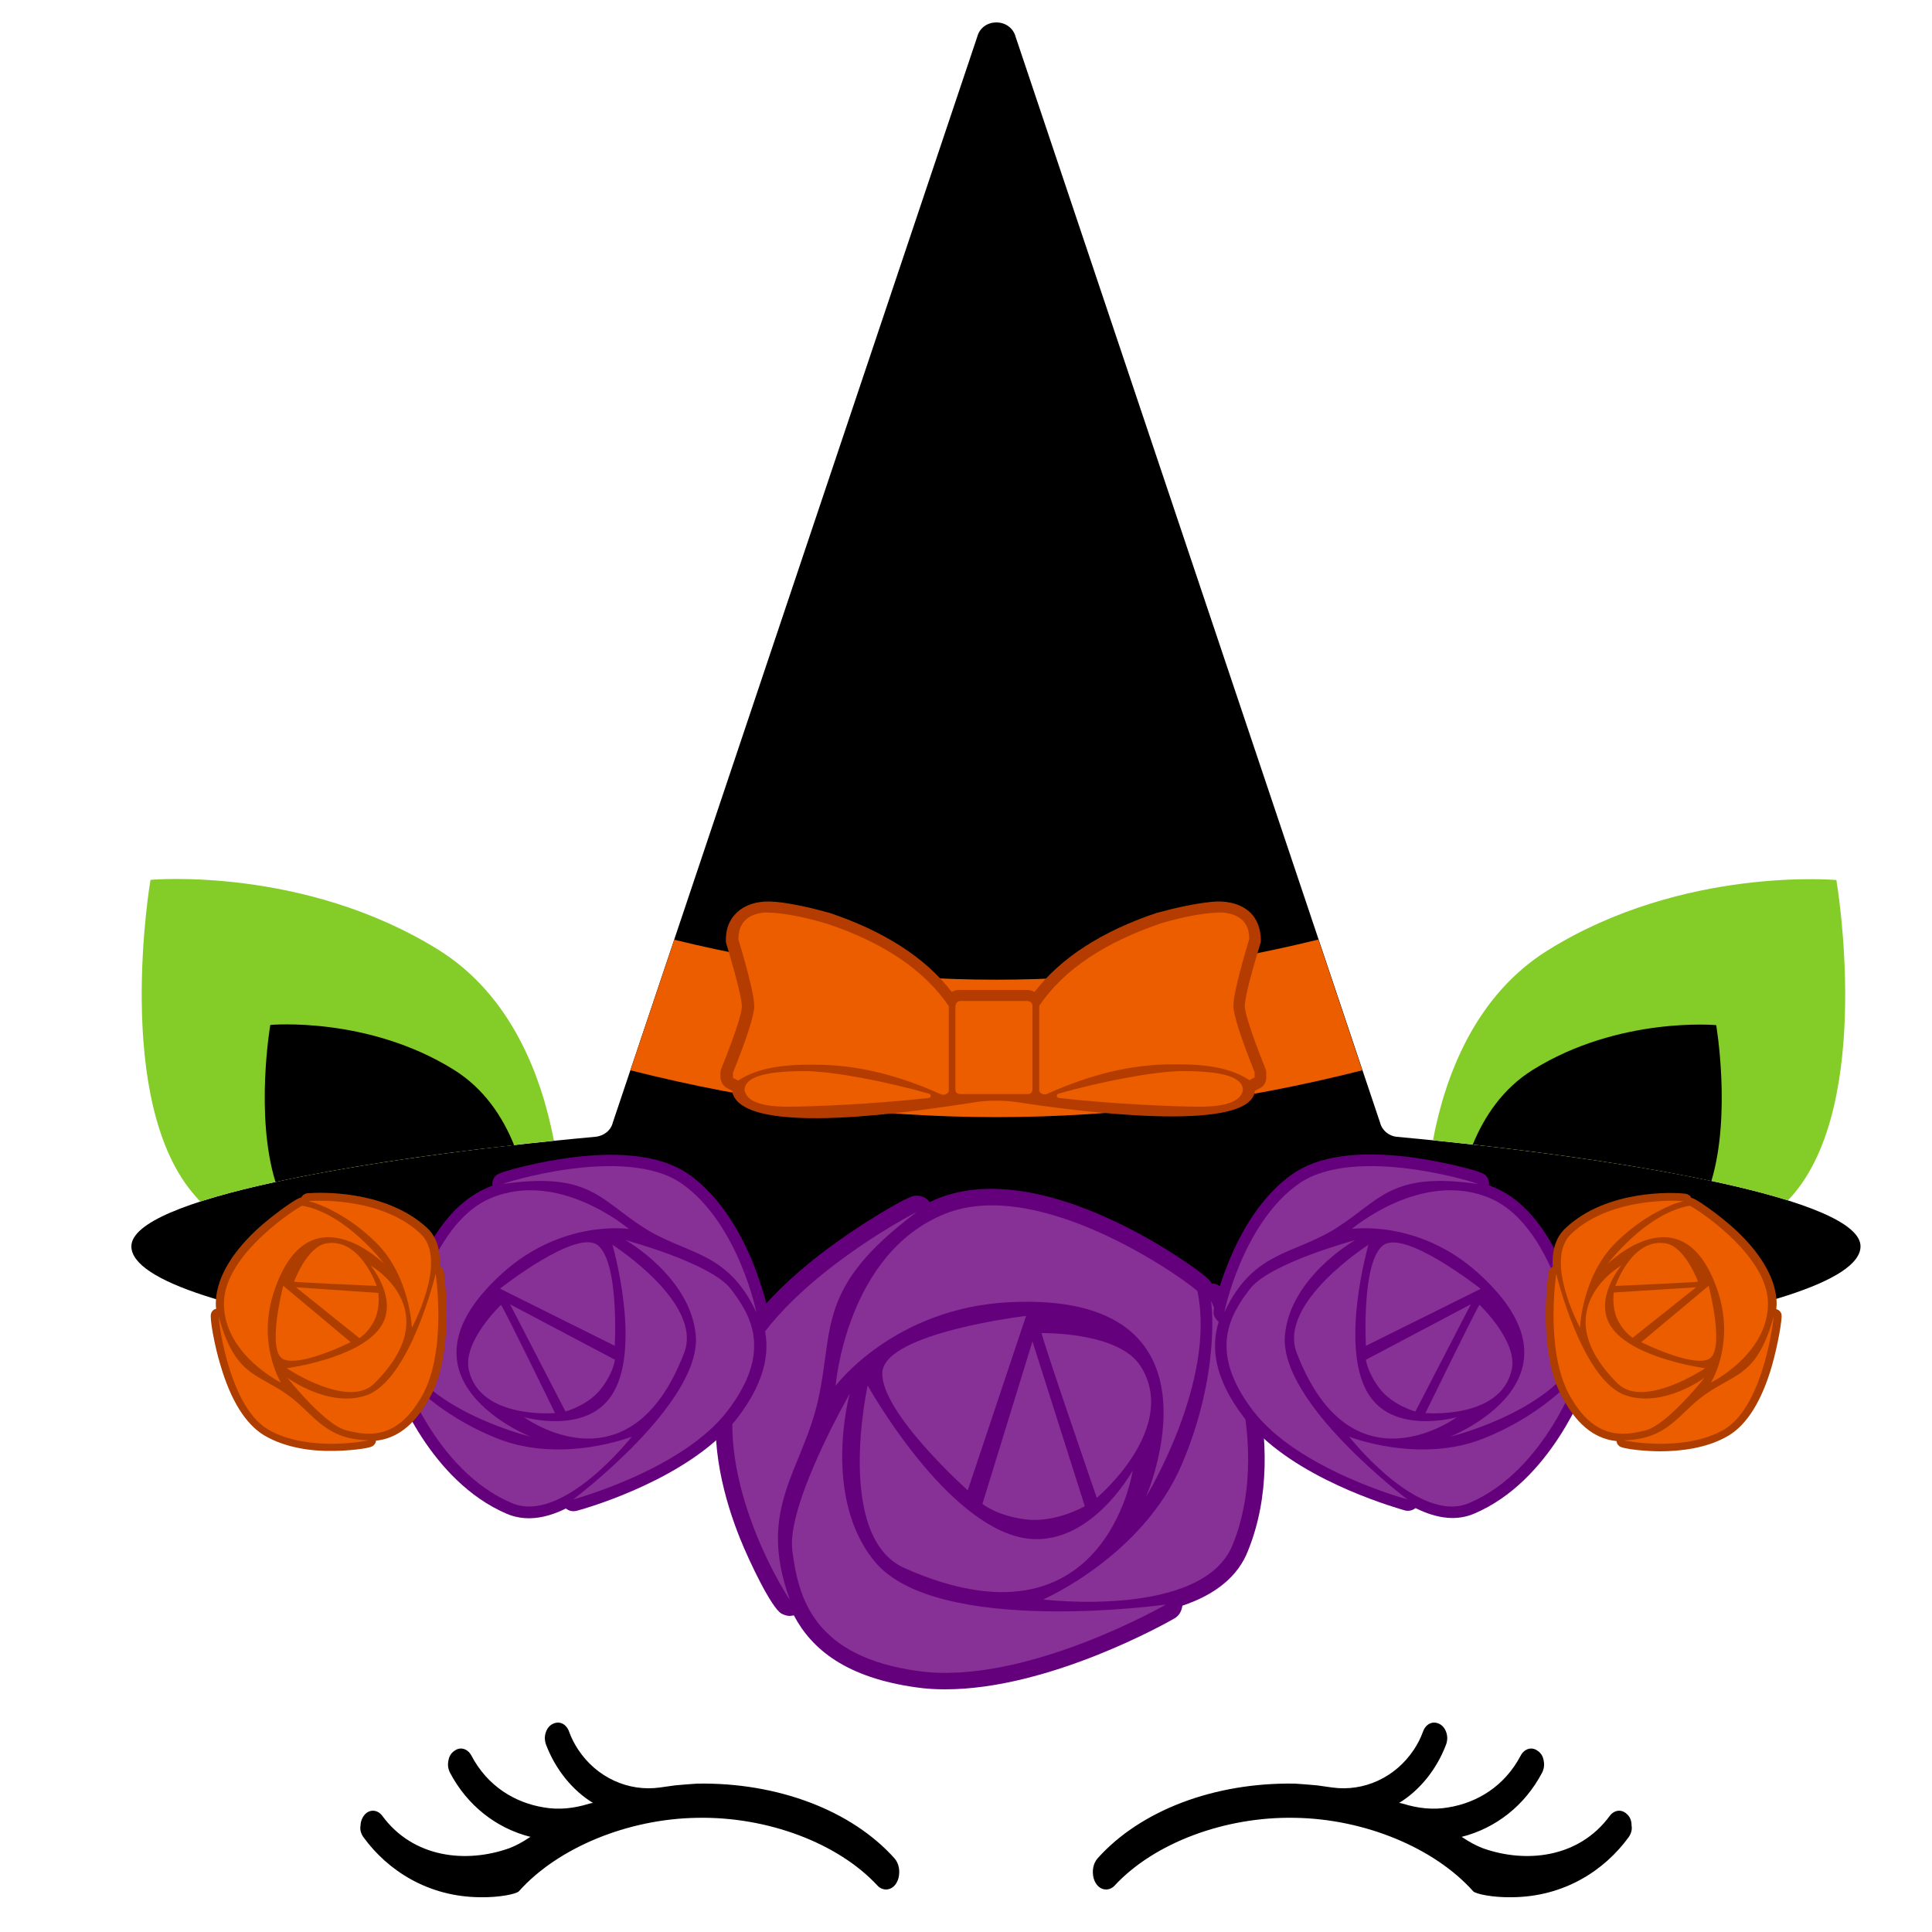
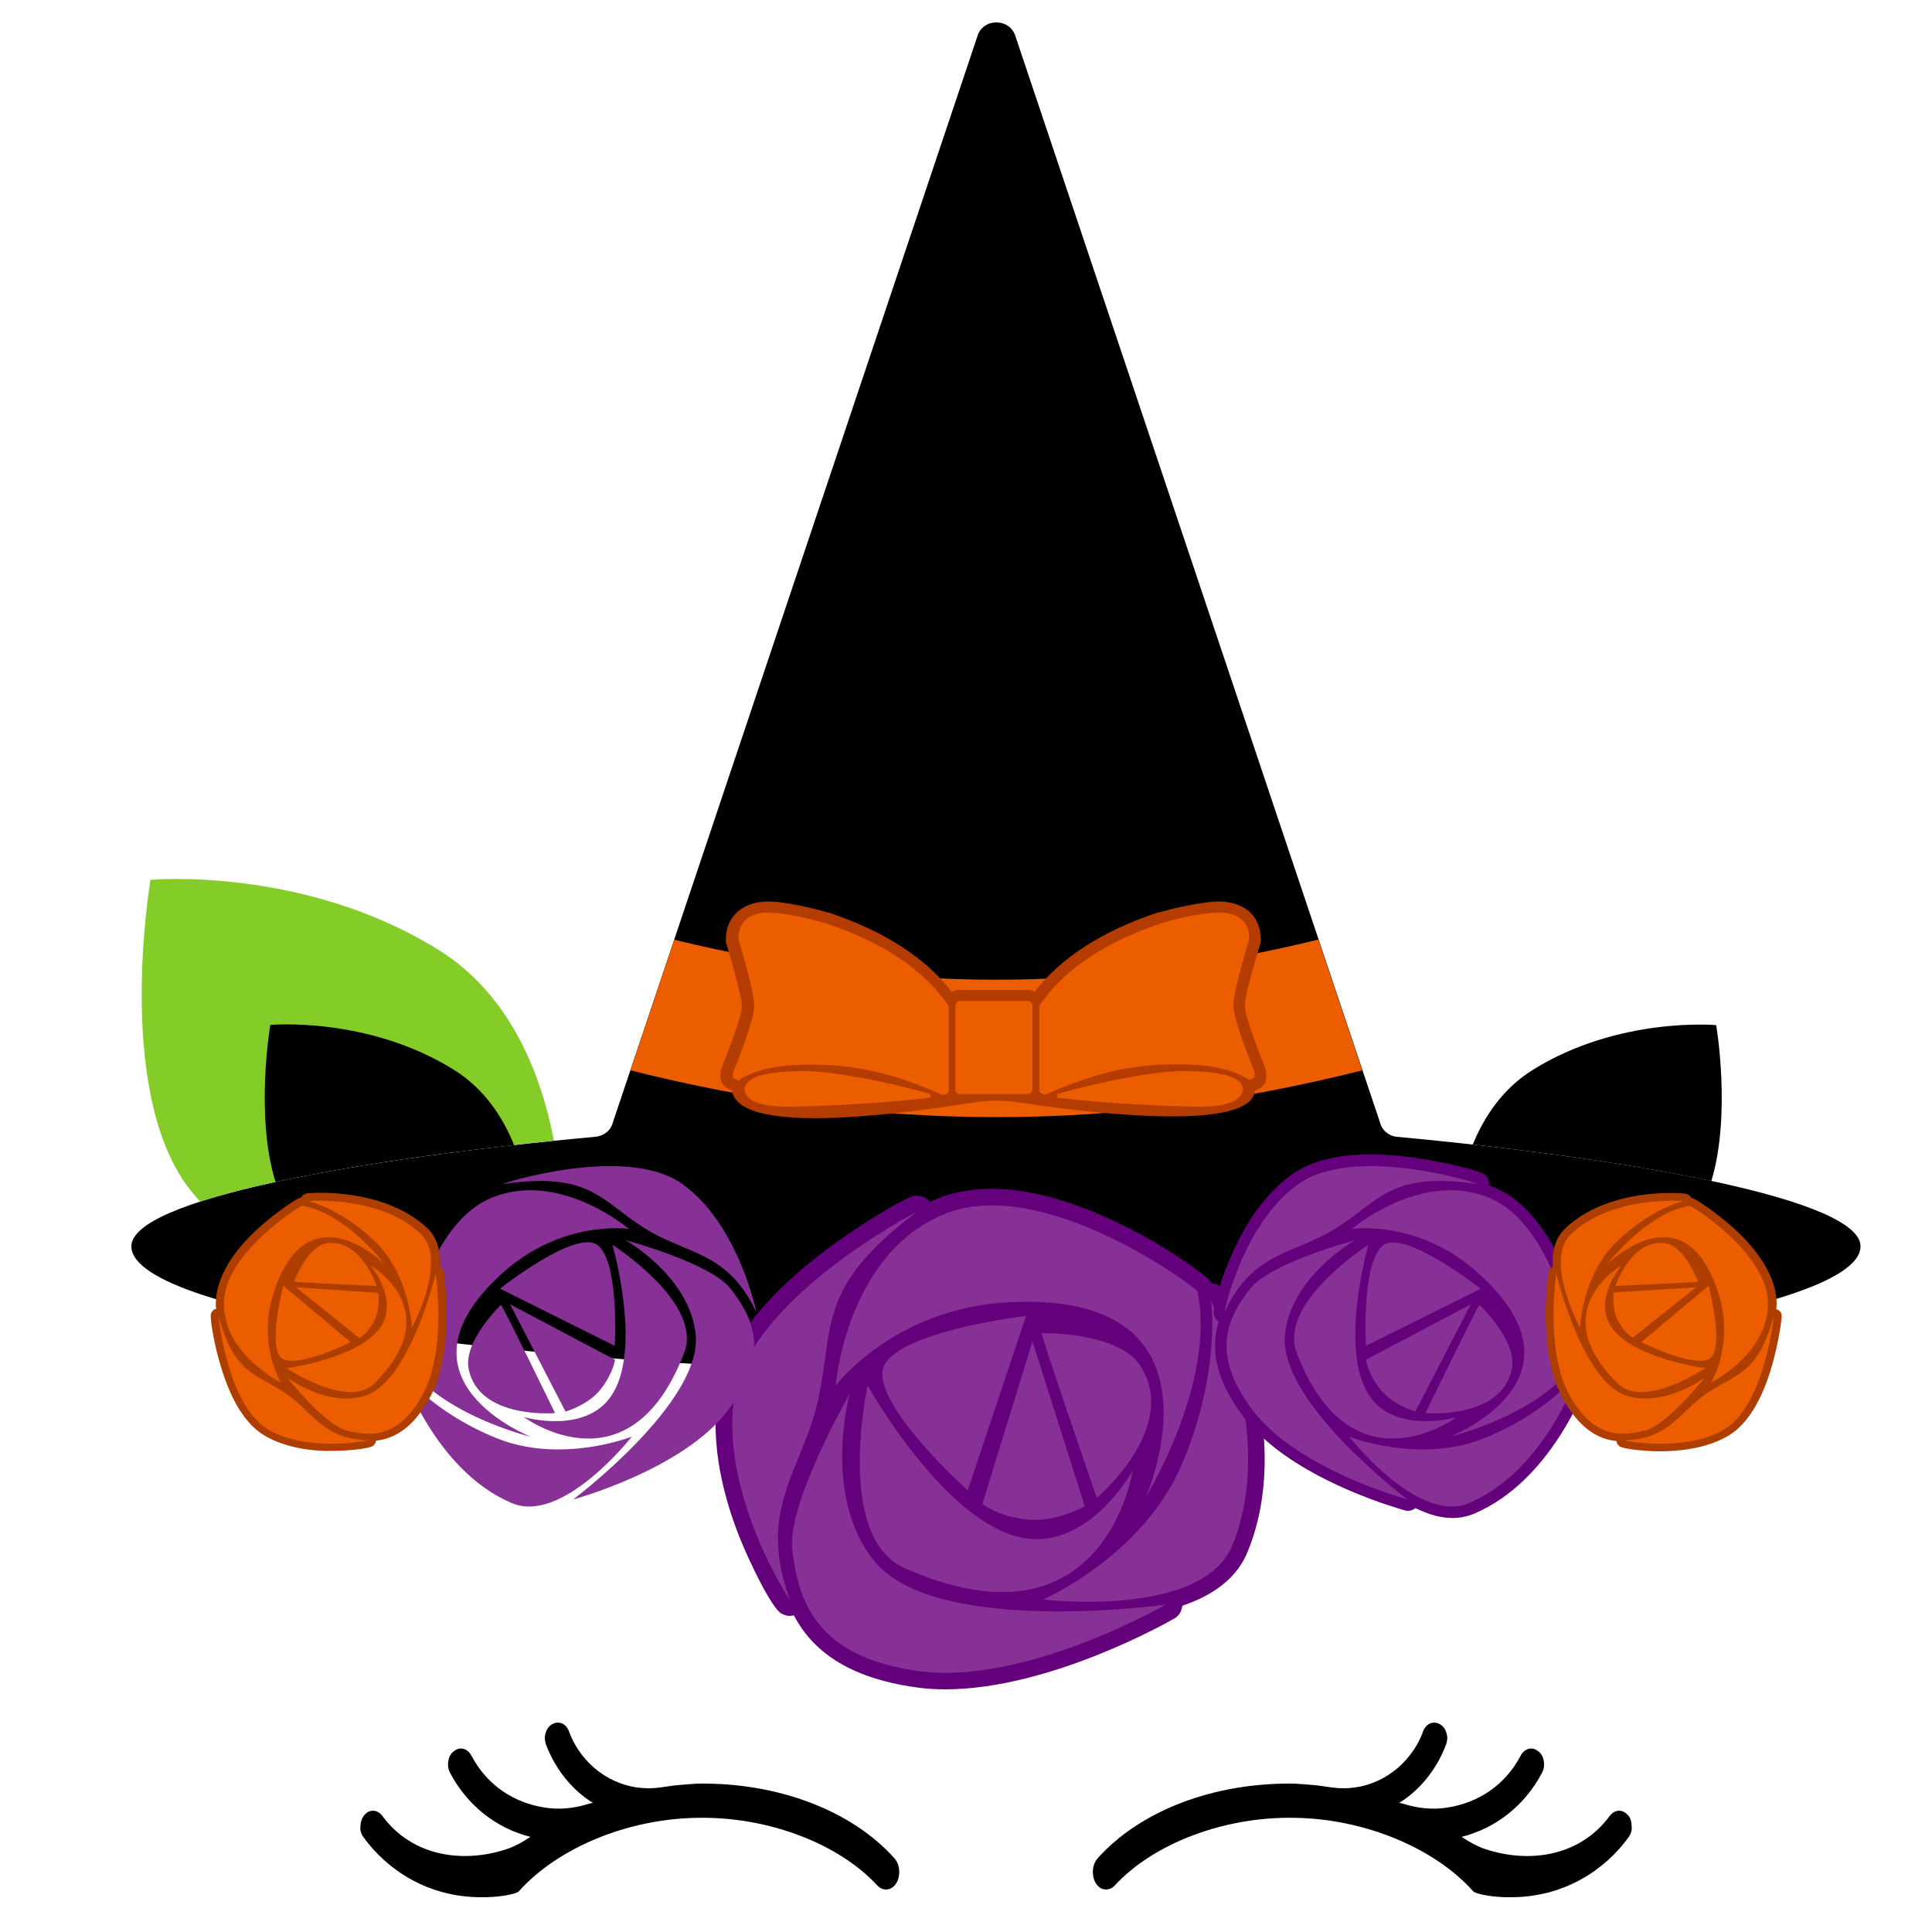
<svg xmlns="http://www.w3.org/2000/svg" version="1.1" id="Layer_1" x="0px" y="0px" width="1000px" height="1000px" viewBox="0 0 1000 1000" style="enable-background:new 0 0 1000 1000;" xml:space="preserve">
  <style type="text/css">
	.st0{fill:#84CC27;}
	.st1{fill:#EC5D00;}
	.st2{fill:#B53C00;}
	.st3{fill:#64007C;}
	.st4{fill:#873095;}
	.st5{fill:#AD3E00;}
</style>
  <g>
    <path d="M714.3,581L525.7,19.1c-2.7-10-17.3-10-19.9,0L317.2,581c-1,4.1-4.6,7-9.1,7.4C185.1,599.7,68,620.9,68,645.1   c0,36.2,219.3,65.4,447.5,65.4S963,681.1,963,645.1c0-24.2-117.1-45.3-240.1-56.7C718.9,588,715.3,585.1,714.3,581z" />
    <path d="M842,938.9c-2.7-2.6-6.5-2.1-8.8,1c-16,21.8-43.4,24.7-65.8,16.7c-3.6-1.4-7-3.3-10.3-5.5c-0.2-0.2-0.5-0.3-0.7-0.3   c17.9-4.5,32.8-16.3,41.7-33.1c1-1.9,1.4-4.1,0.9-6.4c-0.3-2.2-1.5-4.1-3.3-5.2c-2.9-2.1-6.7-1-8.6,2.6   c-8.4,16-22.7,24.4-37.4,26.8c-7.9,1.4-15.8,0.5-23.5-1.9c-1-0.3-1.9-0.5-2.2-0.3c10.8-6.5,19.6-17.5,24.4-30.1   c0.5-1.2,0.7-2.6,0.7-3.9c-0.2-3.3-1.9-6.2-4.5-7.2c-3.3-1.4-6.7,0.3-8.1,4.3c-1.2,3.3-2.7,6.2-4.6,9.1   c-9.6,14.6-26.1,22-42.4,19.7l-6.4-0.9l-1.4-0.2c-3.8-0.3-7.6-0.7-11.5-0.9c-41.7-0.7-80,13.9-102.2,38.8   c-2.2,2.6-2.9,6.5-1.9,10.3c1,3.4,3.4,5.7,6.4,5.7c1.5,0,3.3-0.7,4.5-2.1c20.4-22,57-35.7,93.1-35c36.1,0.5,72.3,15.5,92.4,38   c1.2,1.4,10.1,3.3,20.1,3.1c27-0.2,47.9-13.9,60.4-31.1c1.2-1.7,1.9-3.8,1.5-6C844.5,942.3,843.6,940.2,842,938.9z" />
    <path d="M189.1,938.9c2.7-2.6,6.5-2.1,8.8,1c16,21.8,43.4,24.7,65.8,16.7c3.6-1.4,7-3.3,10.3-5.5c0.2-0.2,0.5-0.3,0.7-0.3   c-17.9-4.5-32.8-16.3-41.7-33.1c-1-1.9-1.4-4.1-0.9-6.4c0.3-2.2,1.5-4.1,3.3-5.2c2.9-2.1,6.7-1,8.6,2.6c8.4,16,22.7,24.4,37.4,26.8   c7.9,1.4,15.8,0.5,23.5-1.9c1-0.3,1.9-0.5,2.2-0.3c-10.8-6.5-19.6-17.5-24.4-30.1c-0.5-1.2-0.7-2.6-0.7-3.9   c0.2-3.3,1.9-6.2,4.5-7.2c3.3-1.4,6.7,0.3,8.1,4.3c1.2,3.3,2.7,6.2,4.6,9.1c9.6,14.6,26.1,22,42.4,19.7l6.4-0.9l1.4-0.2   c3.8-0.3,7.6-0.7,11.5-0.9c41.7-0.7,80,13.9,102.2,38.8c2.2,2.6,2.9,6.5,1.9,10.3c-1,3.4-3.4,5.7-6.4,5.7c-1.5,0-3.3-0.7-4.5-2.1   c-20.4-22-57-35.7-93.1-35c-36.1,0.5-72.3,15.5-92.4,38c-1.2,1.4-10.1,3.3-20.1,3.1c-27-0.2-47.9-13.9-60.4-31.1   c-1.2-1.7-1.9-3.8-1.5-6C186.7,942.3,187.8,940.2,189.1,938.9z" />
    <path class="st0" d="M103.6,621.9c40.1-12.9,109.3-23.9,183.1-31.5c-6.4-33.4-22-75.3-59.8-98.8c-69.9-43.4-149-36.2-149-36.2   s-19.9,115.7,23.5,164C102.1,620.3,102.9,621.1,103.6,621.9z" />
    <path class="st1" d="M349,486.4L326.3,554c127.8,32.3,251.1,32.3,378.8,0l-22.7-67.7C569.7,514,461.8,514,349,486.4z" />
    <path class="st2" d="M376.5,563.3l2.6,1.4c0,0.3,0,0.5,0,0.9c6.4,23.5,97.2,9.3,126.4,4.8c5.8-0.9,14.6-0.9,20.4,0   c29,4.5,118.5,16.5,123.5-4.8c0-0.3,0-0.5,0-0.9l2.6-1.4c2.1-1,3.4-3.1,3.4-5.5v-2.7c0-0.9-0.2-1.5-0.5-2.2   c-9.6-23.9-10.6-30.6-10.6-32.1c0-2.2,1-9.4,8.1-32.6c0.2-0.5,0.2-1.2,0.2-1.7c0-5.6-1.9-11.2-6.3-14.9c-5.2-4.4-12.6-5.5-19.2-4.8   c-9.5,1-18.7,3.1-27.9,5.6c0,0-0.2,0-0.2,0c-28.7,9.6-50,23.4-63.5,41c-1-0.5-2.1-0.9-3.3-1c-0.2,0-0.5,0-0.9,0h-34.5   c-0.3,0-0.5,0-0.9,0c-1.2,0-2.2,0.5-3.3,1c-13.6-17.7-34.9-31.4-63.5-41c0,0-0.2,0-0.2,0c-6-1.7-12.1-3.2-18.3-4.3   c-7.8-1.4-16.2-2.7-23.7,0.6c-5.3,2.3-9.2,6.7-10.6,12.4c-0.4,1.8-0.6,3.7-0.6,5.5c0,0.5,0,1.2,0.2,1.7c7,23.4,8.1,30.6,8.1,32.6   c0,1.7-1,8.2-10.6,32.1c-0.3,0.7-0.5,1.5-0.5,2.2v2.7C373.1,560,374.4,562.3,376.5,563.3z" />
    <path class="st1" d="M497.2,518.1h34.5c1.9,0.2,2.7,1.2,2.7,2.7v42.8c0,1.9-1,2.7-2.7,2.7h-34.5c-1.9,0-2.7-0.9-2.7-2.7v-42.8   C494.8,519,495.7,518.1,497.2,518.1L497.2,518.1z M632.9,472.3c9.3,1,13.7,5.5,13.7,13.7c-5.5,18.4-8.2,29.9-8.2,34.5   s3.6,16.1,11,34.5v2.7l-2.7,1.4c-8.1-5.5-19.9-8.2-35.9-8.2h-4.1c-21,0-42.4,5.2-64.7,15.3c-1.5,0.7-3.4,0-4.1-1.5l0,0v-44.1   c12.7-18.7,33.8-32.8,63.4-42.8C614.3,474,624.8,472.3,632.9,472.3L632.9,472.3z M612.4,554.4L612.4,554.4   c-15.1,0-43.6,5.7-64.6,11.7c-1.2,0.3-1,2.1,0.2,2.2c29.4,3.3,61.1,4.5,72.8,4.5c13.9,0,21.3-2.7,22.5-8.4   C643.5,557.6,633.2,554.4,612.4,554.4z M395.9,472.3c8.1,0,18.7,1.9,31.8,5.7c29.5,9.8,50.8,24.2,63.4,42.8v44.1l0,0   c-0.7,1.5-2.6,2.1-4.1,1.5c-22.3-10.1-43.8-15.3-64.7-15.3H418c-15.8,0-27.8,2.7-35.9,8.2l-2.7-1.4v-2.7c7.4-18.4,11-29.9,11-34.5   s-2.7-16.1-8.2-34.5C382.2,477.8,386.8,473.1,395.9,472.3L395.9,472.3z M416.3,554.4L416.3,554.4c15.1,0,43.6,5.7,64.6,11.7   c1.2,0.3,1,2.1-0.2,2.2c-29.4,3.3-61.1,4.5-72.8,4.5c-13.9,0-21.3-2.7-22.5-8.4C385.2,557.6,395.7,554.4,416.3,554.4z" />
    <path class="st3" d="M634.6,669.8c-0.7-1.7-1.7-3.1-3.3-4.1c-1.2-0.9-2.7-1.4-4.1-1.4c-1.2-2.1-4.3-5-16.7-13.2   c-7.7-5.2-20.1-12.7-34.9-19.6C540.1,615,509.2,611,486,620.1c-1.7,0.7-3.3,1.4-4.8,2.1c-1.7-2.4-4.6-3.6-7.7-3.3   c-4.6,0.5-30.1,15.8-48.8,30.2c-31.3,24.2-48.9,48.1-52.9,70.9c-4.8,27.8,3.4,56.8,11.2,76.2c4.8,12,16.3,36.1,21.5,39   c1.4,0.7,2.7,1.2,4.3,1.2c0.7,0,1.4-0.2,2.1-0.3c9.3,17.7,27.3,32.3,63.5,37.3c4.8,0.7,9.8,1,14.8,1c54.3,0,115.7-35,118.5-36.6   c2.6-1.4,3.9-3.9,4.3-6.7c17.3-5.8,28.9-15.3,34-28.5C669.1,745.3,638.8,678.9,634.6,669.8z" />
    <path class="st4" d="M534.4,694.3l27.1,85.3c0,0-14.8,8.6-30.2,6.9c-15.5-1.9-22.8-8.1-22.8-8.1L534.4,694.3z M539.2,690   c-0.7,0.7,28.5,85.3,28.5,85.3s42.8-35.9,22.8-68C579.3,689.2,539.2,690,539.2,690 M586.3,761.1c0,0-24.2,44.3-60.6,34   c-39.5-11.2-76.6-78-76.6-78s-17.3,78.5,19.2,94.6C572,857.6,586.3,761.1,586.3,761.1 M500.9,771.4l30.2-90.3c0,0-72.6,8.6-74.4,29   C455.3,730.7,500.9,771.4,500.9,771.4 M593.2,774.7c0,0,36.4-59.4,26.6-106.3c-0.7-1.9-79.2-60.6-130.5-40.2   c-51.3,20.4-56.8,89.1-56.8,89.1s30.1-40.4,90.3-43.3C639.5,668.4,593.2,774.7,593.2,774.7 M626.5,672.7   c0.7-0.7,5.5,37.8-14.8,85.3c-20.4,47.6-71.8,69.9-71.8,69.9s82.9,10.1,98.2-28.5C661.2,741.9,626.5,672.7,626.5,672.7    M452.7,808.2c32.1,39,150.8,22.3,150.8,22.3s-72.8,41.9-127.8,34.5s-62.5-38.3-65.6-62.5c-3.1-24,29.7-81.1,29.7-81.1   S425.2,774.7,452.7,808.2 M474.3,627.5c-51.7,38.8-42.6,59.4-50.7,96.5s-32.1,56.3-14.8,103.9c0.7,1.9-37.1-55.6-28.5-106.3   C389.2,670.8,476.9,625.8,474.3,627.5" />
-     <path class="st3" d="M262.2,783.5c9.1,3.9,19.4,2.9,30.7-2.7c1.5,1.2,3.4,1.7,5.5,1.2c2.2-0.5,49.6-13.6,76.4-40.4   c2.4-2.4,4.8-5,6.9-7.7c15.5-20.3,17.2-36.4,13.1-49.6c0.3-0.2,0.9-0.5,1-0.9c0.7-0.7,1.2-1.7,1.5-2.6c1-3.9-5.2-21.5-8.6-29.7   c-5.8-13.4-16-31.8-31.9-43.1c-13.2-9.3-33.7-12.4-61-8.9c-16.3,2.1-36.2,7-38.8,9.1c-1.7,1.4-2.4,3.4-2.1,5.5   c-1.2,0.3-2.2,0.9-3.4,1.4c-15.8,6.9-29.2,24-38.5,49.6c-3.9,10.6-6.2,20.4-7.6,26.8c-2.1,10.1-2.1,13.2-1.7,14.8   c-0.7,0.7-1.2,1.7-1.4,2.7c-0.2,1.4-0.2,2.4,0.5,3.6C204.7,718.9,222.7,766.5,262.2,783.5z" />
    <path class="st4" d="M264,675.1l28.7,55.5c0,0,11.5-3.1,18.2-11.5c6.7-8.6,7.4-15.3,7.4-15.3L264,675.1z M259.3,675.4   c0.7,0,28,56,28,56s-38.8,3.4-44.6-22.2C239.2,694.5,259.3,675.4,259.3,675.4 M271.2,733.5c0,0,33.7,9.8,46.5-13.1   c14.1-24.9-0.7-76.1-0.7-76.1s47.2,30.1,37.1,56C325.8,774,271.2,733.5,271.2,733.5 M318.2,696.6L258.8,667c0,0,40-31.6,50.8-22.3   C320.6,654,318.2,696.6,318.2,696.6 M274.6,743.6c0,0-47.2-11.3-65.4-39.3c-0.7-1.2,9.1-68.7,44.5-84s71.8,15.8,71.8,15.8   s-34.7-5.2-65.8,23.2C199.4,714.1,274.6,743.6,274.6,743.6 M208,709.8c-0.7,0,15.8,21.3,49.3,34.7s69.7-0.9,69.7-0.9   s-35.9,45.9-62.3,34.3C225,761,208,709.8,208,709.8 M360.1,690.9c3.4,35-63.4,85.2-63.4,85.2s56.7-15.3,80-46   c23.4-30.7,11.8-49.6,1.5-63s-54.4-25.2-54.4-25.2S357.2,660.8,360.1,690.9 M260.5,612.8c44.6-6.4,50.1,8.2,72.5,22.5   c22.2,14.3,43.4,11.8,58.4,43.8c0.5,1.2-9.1-45.7-38.3-66.3C323.9,592,258.5,612.9,260.5,612.8" />
    <path class="st5" d="M159.7,617.6c-0.9,0-1.7,0.2-2.4,0.7c-0.7,0.3-1,1-1.4,1.5c-1,0.2-2.9,1-8.8,5.2c-3.6,2.6-9.1,6.7-14.8,12   c-13.6,12.9-20.6,25.9-20.6,37.8c0,0.9,0,1.7,0.2,2.6c-1.4,0.3-2.4,1.4-2.7,2.7c-0.7,2.2,1.7,16.1,5,26.8   c5.3,18,12.9,30.1,22.3,35.9c11.5,6.9,25.8,8.4,35.7,8.2c6.2,0,18.9-1,21-2.7c0.5-0.5,1-1,1.2-1.7c0.2-0.3,0.2-0.7,0.2-0.9   c9.4-1,19.1-6.5,27.6-21.8c1.2-2.1,2.1-4.1,3.1-6.4c9.4-24,4.6-57.5,4.5-58.9c-0.2-1.4-1-2.4-2.2-3.1c0.5-8.8-1.7-15.5-6.7-20.1   C199.2,615.5,164.5,617.2,159.7,617.6z" />
    <path class="st1" d="M153.2,666.3l42.6,2.9c0,0,1.2,8.1-2.2,14.6s-7.6,8.8-7.6,8.8L153.2,666.3z M152.2,663.4   c0.2,0.3,42.8,2.2,42.8,2.2s-8.6-25.2-26.3-22C158.7,645.6,152.2,663.4,152.2,663.4 M191.8,655c0,0,15.5,18.4,4.5,32.8   c-11.8,15.6-47.9,20.4-47.9,20.4s31.8,21.3,45.3,7.9C232.2,678,191.8,655,191.8,655 M181.5,694.7l-34.9-29.2c0,0-8.8,33.7,0,38   C155.6,707.7,181.5,694.7,181.5,694.7 M199,654.3c0,0-19.9-26.4-42.6-30.2c-0.9,0-40.7,24.6-40.5,50.8   c0.2,26.3,29.5,40.7,29.5,40.7s-12.7-20.4-3.4-47.6C159.9,615.2,199,654.3,199,654.3 M159.5,621.7c-0.2-0.3,17.7,4.1,35.2,21.5   c17.5,17.3,18.5,44,18.5,44s18.9-35,4.5-48.6C196.3,618.4,159.5,621.7,159.5,621.7 M189.4,722.3c22.8-7.6,36.1-63,36.1-63   s6,39.7-6.9,62.9s-27.8,21-39.2,18.2c-11.2-2.7-30.7-27.3-30.7-27.3S169.9,728.8,189.4,722.3 M113.2,681.5   c8.2,29.7,18.9,29.2,34,39.3c15.1,10,19.4,24,43.4,24.7c0.9,0-31.1,6.7-52.2-5.8C117.5,726.8,112.7,679.9,113.2,681.5" />
    <path class="st3" d="M822.8,712.4c0.5-1.2,0.7-2.4,0.5-3.6c-0.2-1-0.7-2.1-1.4-2.7c0.3-1.5,0.3-4.6-1.7-14.8   c-1.4-6.4-3.6-16.1-7.6-26.8c-9.3-25.6-22.7-42.8-38.5-49.6c-1.2-0.5-2.2-0.9-3.4-1.4c0.3-2.1-0.5-4.1-2.1-5.5   c-2.6-2.1-22.7-7-38.8-9.1c-27.3-3.4-47.7-0.5-61,8.9c-16,11.3-26.3,29.7-31.9,43.1c-3.6,8.2-9.8,25.8-8.6,29.7   c0.3,1,0.9,1.9,1.5,2.6c0.3,0.3,0.7,0.7,1,0.9c-4.1,13.2-2.4,29.4,13.1,49.6c2.1,2.7,4.3,5.3,6.9,7.7   c26.8,26.8,74.2,39.7,76.4,40.4c1.9,0.5,3.9,0,5.5-1.2c11.5,5.7,21.6,6.7,30.7,2.7C802.5,766.5,820.4,718.9,822.8,712.4z" />
    <path class="st4" d="M761.3,675.1l-28.7,55.5c0,0-11.5-3.1-18.2-11.5c-6.7-8.6-7.4-15.3-7.4-15.3L761.3,675.1z M765.8,675.4   c-0.7,0-28,56-28,56s38.8,3.4,44.6-22.2C786,694.5,765.8,675.4,765.8,675.4 M754.1,733.5c0,0-33.7,9.8-46.5-13.1   c-14.1-24.9,0.7-76.1,0.7-76.1s-47.2,30.1-37.1,56C699.5,774,754.1,733.5,754.1,733.5 M707,696.6l59.4-29.5c0,0-40-31.6-50.8-22.3   C704.6,654,707,696.6,707,696.6 M750.6,743.6c0,0,47.2-11.3,65.4-39.3c0.7-1.2-9.1-68.7-44.5-84s-71.8,15.8-71.8,15.8   s34.7-5.2,65.8,23.2C825.9,714.1,750.6,743.6,750.6,743.6 M817.3,709.8c0.7,0-15.8,21.3-49.3,34.7s-69.7-0.9-69.7-0.9   s35.9,45.9,62.3,34.3C800.3,761,817.3,709.8,817.3,709.8 M665.1,690.9c-3.4,35,63.4,85.2,63.4,85.2s-56.7-15.3-80-46   c-23.4-30.7-11.8-49.6-1.5-63s54.4-25.2,54.4-25.2S668,660.8,665.1,690.9 M764.7,612.8c-44.6-6.4-50.1,8.2-72.5,22.5   c-22.2,14.3-43.4,11.8-58.4,43.8c-0.5,1.2,9.1-45.7,38.3-66.3C701.4,592,766.8,612.9,764.7,612.8" />
    <path class="st5" d="M810.4,635.6c-5,4.6-7.2,11.3-6.7,20.1c-1.2,0.5-2.1,1.7-2.2,3.1c-0.2,1.5-5.2,34.9,4.5,58.9   c0.9,2.2,1.9,4.3,3.1,6.4c8.4,15.3,18,20.8,27.6,21.8c0,0.3,0.2,0.7,0.2,0.9c0.2,0.7,0.7,1.2,1.2,1.7c2.2,1.7,14.8,2.7,21,2.7   c10,0,24.4-1.4,35.7-8.2c9.4-5.7,17-17.7,22.3-35.9c3.1-10.8,5.5-24.7,5-26.8c-0.3-1.4-1.5-2.4-2.7-2.7c0-0.9,0.2-1.7,0.2-2.6   c0-11.8-7-24.9-20.6-37.8c-5.7-5.3-11.2-9.4-14.8-12c-5.8-4.1-7.7-5-8.8-5.2c-0.3-0.7-0.7-1.2-1.4-1.5c-0.7-0.5-1.5-0.7-2.4-0.7   C866.5,617.2,831.8,615.5,810.4,635.6z" />
    <path class="st1" d="M877.9,666.3l-42.6,2.7c0,0-1.2,8.1,2.2,14.6s7.6,8.8,7.6,8.8L877.9,666.3z M878.9,663.4   c-0.2,0.3-42.8,2.2-42.8,2.2s8.6-25.2,26.3-22C872.4,645.6,878.9,663.4,878.9,663.4 M839.2,655c0,0-15.5,18.4-4.5,32.8   c11.8,15.6,47.9,20.4,47.9,20.4s-31.8,21.3-45.3,7.9C798.9,678,839.2,655,839.2,655 M849.5,694.7l34.9-29.2c0,0,8.8,33.7,0,38   C875.6,707.7,849.5,694.7,849.5,694.7 M832,654.3c0,0,19.9-26.4,42.6-30.2c0.9,0,40.7,24.6,40.5,50.8   c-0.2,26.3-29.5,40.7-29.5,40.7s12.7-20.4,3.4-47.6C871.2,615.2,832,654.3,832,654.3 M871.5,621.7c0.2-0.3-17.7,4.1-35.2,21.5   c-17.5,17.3-18.5,44-18.5,44s-18.9-35-4.5-48.6C834.8,618.4,871.5,621.7,871.5,621.7 M841.6,722.3c-22.8-7.6-36.1-63-36.1-63   s-6,39.7,6.9,62.9s27.8,21,39.2,18.2c11.2-2.7,30.7-27.3,30.7-27.3S861.2,728.8,841.6,722.3 M918,681.5   c-8.2,29.7-18.9,29.2-34,39.3c-15.1,10-19.4,24-43.4,24.7c-0.9,0,31.1,6.7,52.2-5.8C913.6,726.8,918.4,679.9,918,681.5" />
-     <path class="st0" d="M925.4,621.3c0.6-0.6,1.1-1.2,1.7-1.8c43.3-48.3,23.4-164,23.4-164s-79.2-7.2-149.1,36.2   c-37.8,23.4-53.4,65.1-59.7,98.5C815.2,597.7,884.6,608.5,925.4,621.3z" />
    <path d="M266.1,592.7c-6-14.8-15.6-29.3-31.2-39c-44.6-27.8-95-23.2-95-23.2s-8,46.7,2.7,81.3C176.8,604.3,220.1,597.8,266.1,592.7   z" />
    <path d="M885.8,611.3c10.4-34.5,2.5-80.7,2.5-80.7s-50.4-4.6-95,23.2c-15.4,9.6-25,24-31,38.6C808.1,597.5,851.3,603.9,885.8,611.3   z" />
  </g>
</svg>